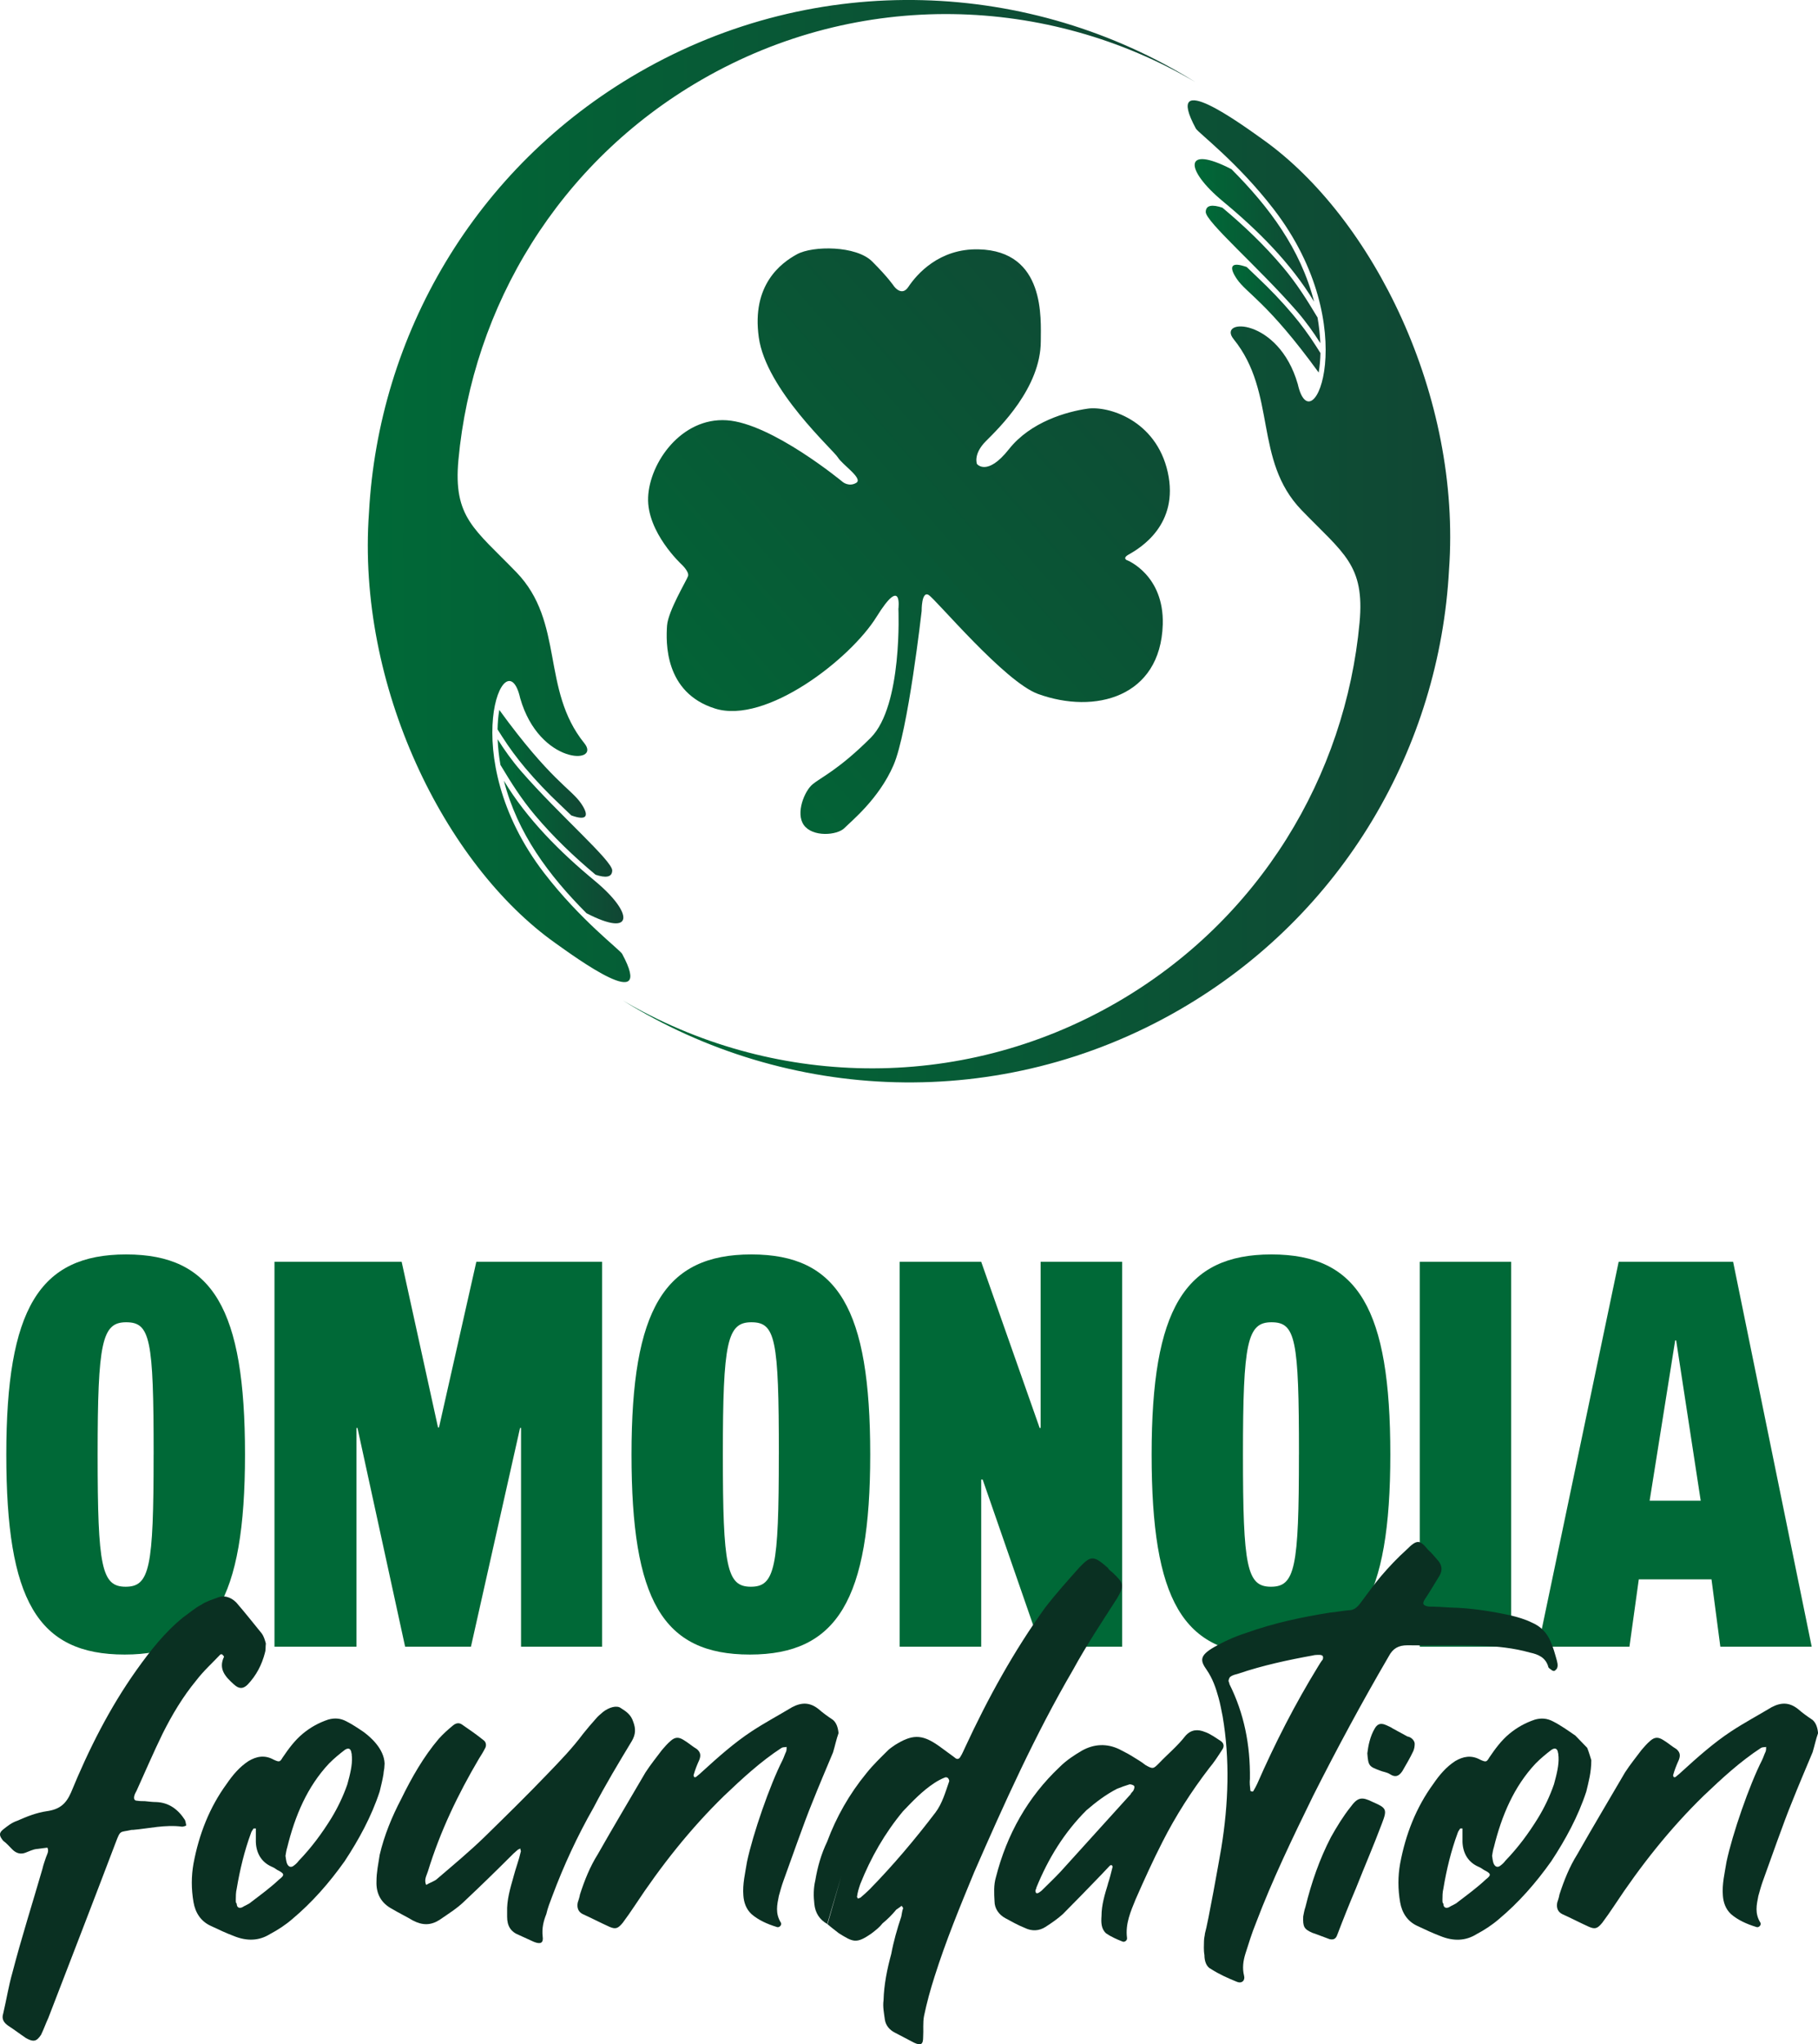
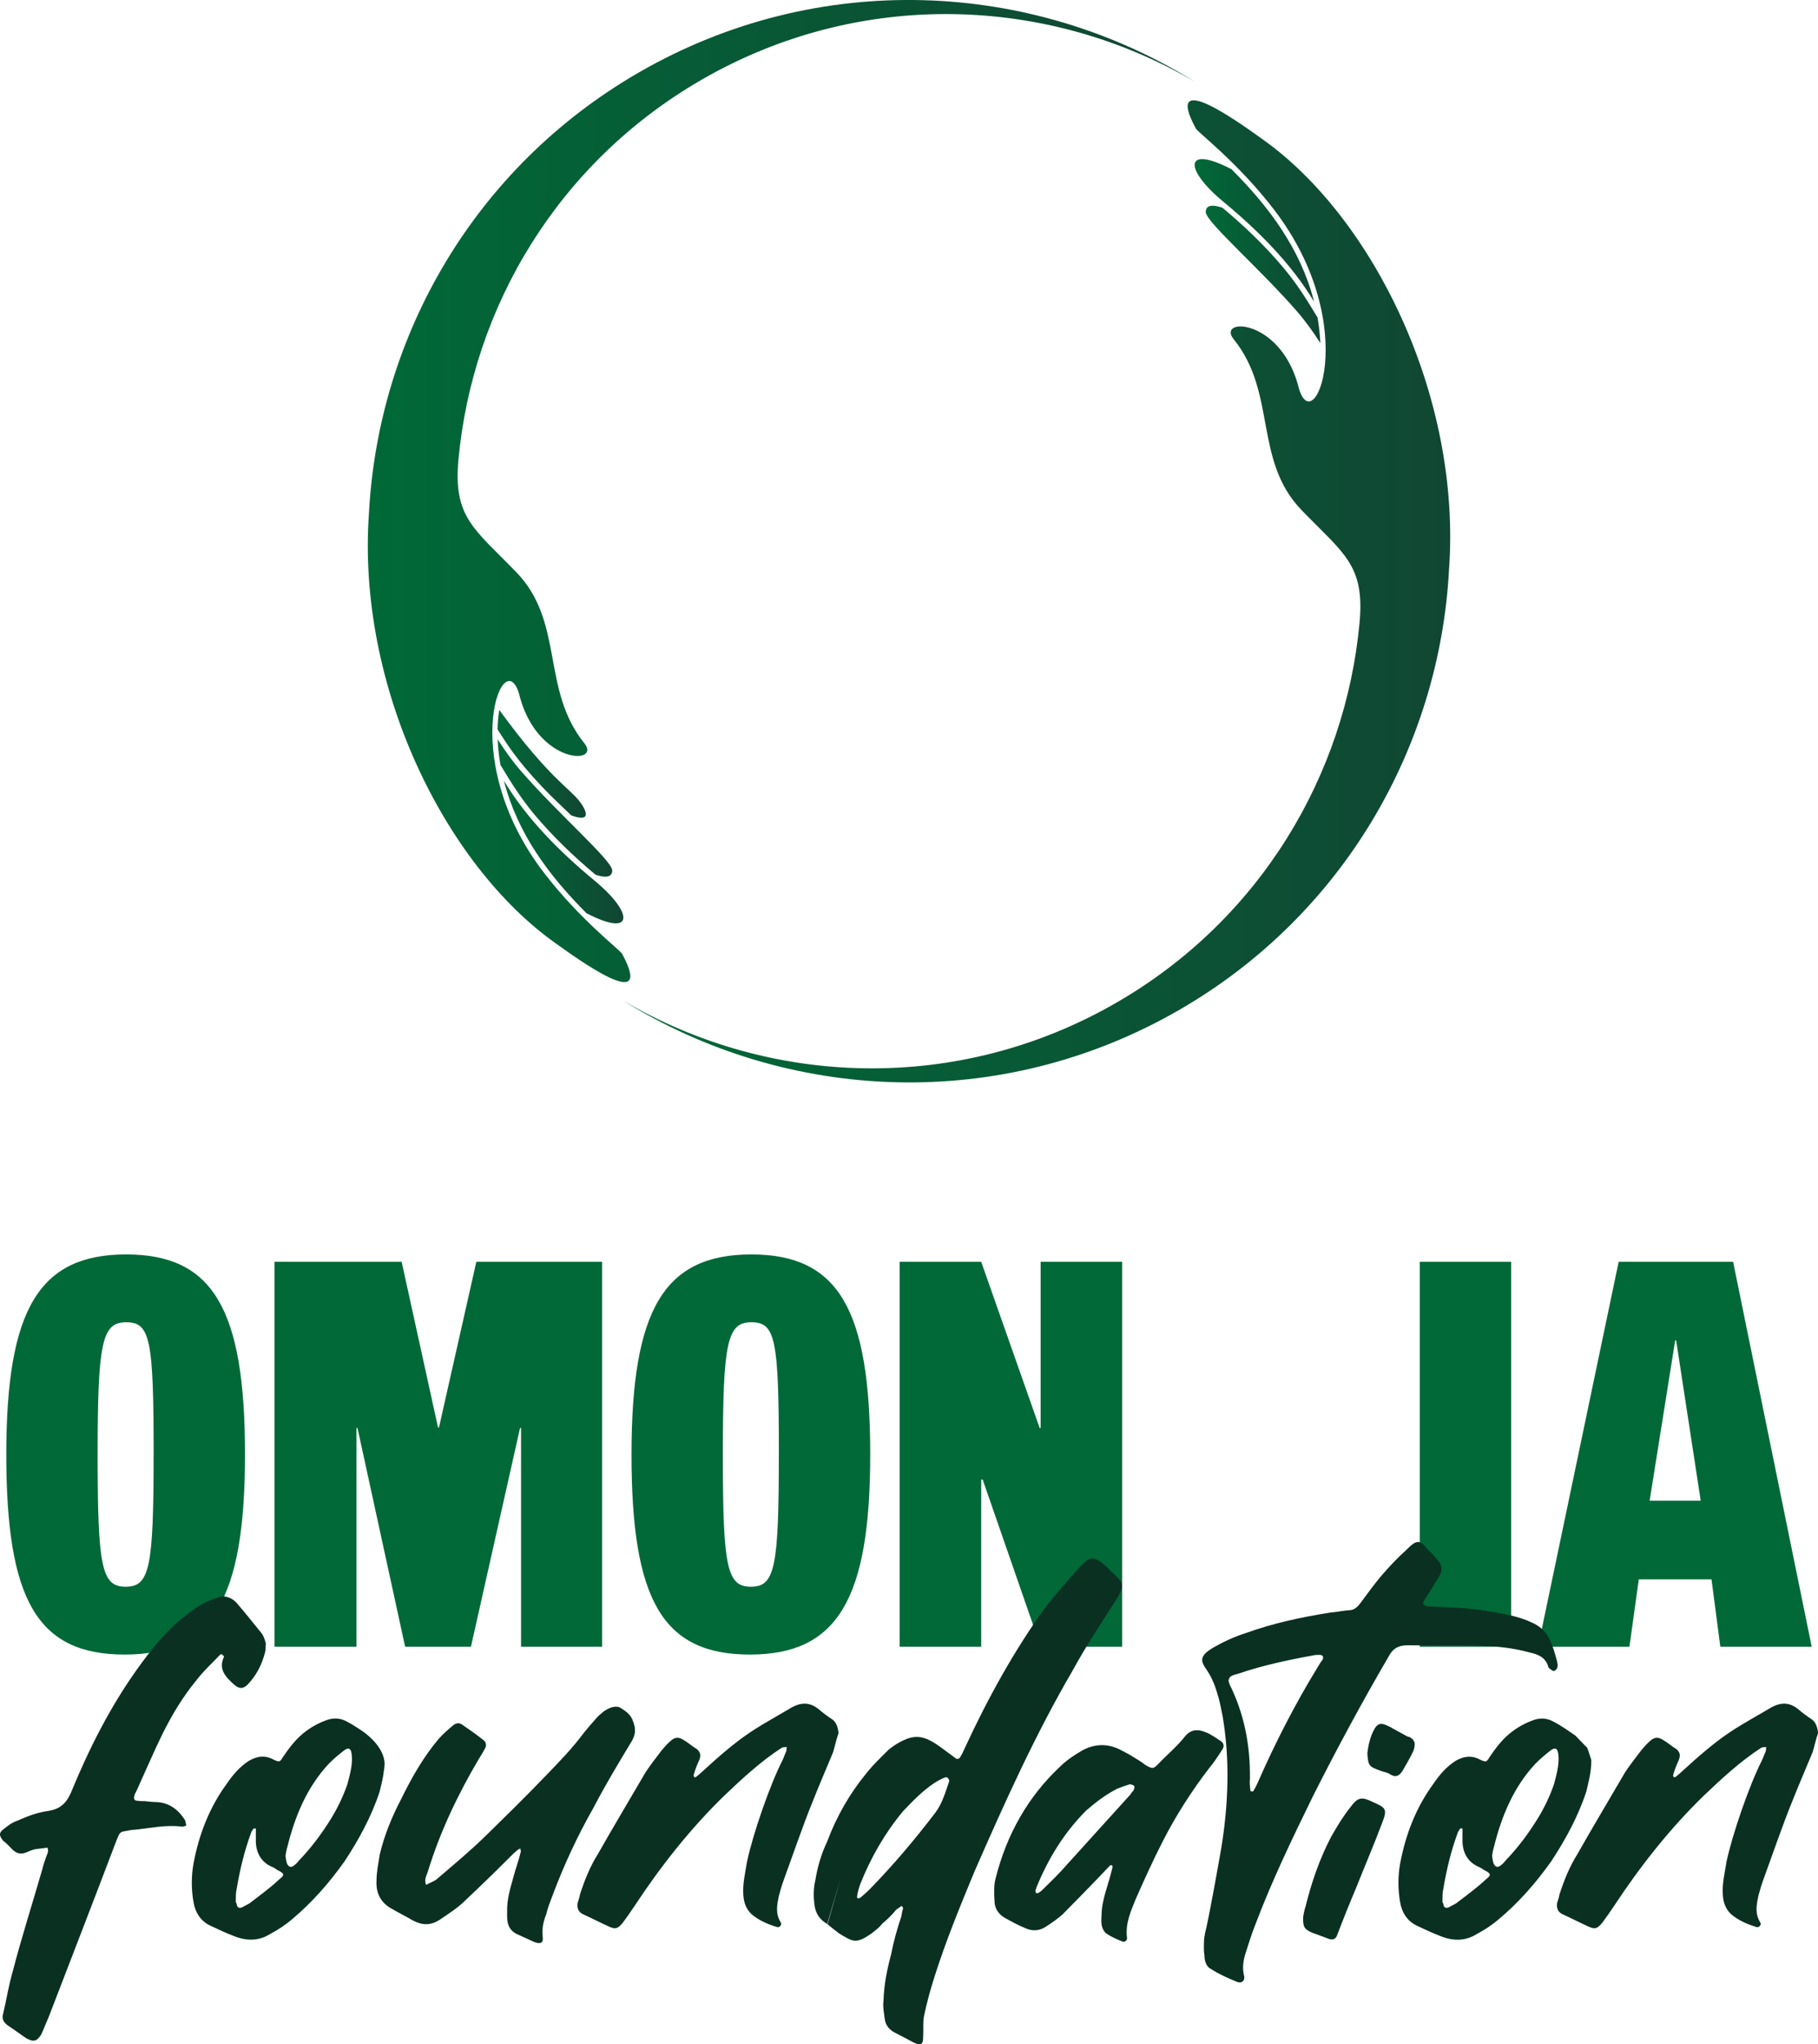
<svg xmlns="http://www.w3.org/2000/svg" width="291" height="327" viewBox="0 0 291 327" fill="none">
  <g clip-path="url(#clip0_5012_32)">
    <path d="M39.217 232.668C39.217 255.862 33.948 264.67 19.955 264.67C5.962 264.67 1.009 255.944 1.009 232.668C1.009 209.392 6.277 200.666 20.189 200.666C34.101 200.666 39.217 209.397 39.217 232.668ZM24.592 232.668C24.592 214.111 24.043 211.515 20.189 211.515C16.336 211.515 15.628 214.661 15.628 232.668C15.628 250.674 16.259 253.821 20.108 253.821C23.956 253.821 24.587 250.832 24.587 232.668H24.592Z" fill="#006937" />
    <path d="M64.292 201.847L70.11 228.341H70.268L76.244 201.847H96.371V263.412H83.4V228.422H83.243L75.383 263.412H64.846L57.221 228.422H57.063V263.412H43.935V201.847H64.297H64.292Z" fill="#006937" />
    <path d="M139.292 232.668C139.292 255.862 134.024 264.67 120.031 264.67C106.037 264.67 101.084 255.944 101.084 232.668C101.084 209.392 106.353 200.666 120.265 200.666C134.177 200.666 139.292 209.397 139.292 232.668ZM124.668 232.668C124.668 214.111 124.118 211.515 120.265 211.515C116.412 211.515 115.704 214.661 115.704 232.668C115.704 250.674 116.335 253.821 120.184 253.821C124.032 253.821 124.663 250.832 124.663 232.668H124.668Z" fill="#006937" />
    <path d="M157.058 201.847L166.414 228.422H166.571V201.847H179.623V263.412H166.571L157.292 236.679H157.058V263.412H144.006V201.847H157.058Z" fill="#006937" />
-     <path d="M222.544 232.668C222.544 255.862 217.276 264.67 203.283 264.67C189.289 264.67 184.336 255.944 184.336 232.668C184.336 209.392 189.605 200.666 203.517 200.666C217.429 200.666 222.544 209.397 222.544 232.668ZM207.92 232.668C207.92 214.111 207.37 211.515 203.517 211.515C199.664 211.515 198.956 214.661 198.956 232.668C198.956 250.674 199.587 253.821 203.436 253.821C207.284 253.821 207.915 250.832 207.915 232.668H207.92Z" fill="#006937" />
    <path d="M241.883 201.847V263.412H227.258V201.847H241.883Z" fill="#006937" />
    <path d="M277.413 201.847L289.991 263.412H275.367L273.952 252.64H262.315L260.819 263.412H246.199L259.093 201.847H277.408H277.413ZM268.138 214.427L264.051 240.06H272.226L268.296 214.427H268.138Z" fill="#006937" />
    <path d="M42.415 264.364C41.903 266.334 41.029 268.007 39.647 269.465C38.92 270.192 38.261 270.192 37.462 269.465C36.076 268.227 34.914 266.989 35.861 265.019C35.861 264.947 35.641 264.727 35.569 264.655C35.497 264.584 35.349 264.655 35.277 264.655C33.967 266.042 32.581 267.28 31.414 268.81C29.301 271.364 27.552 274.276 26.022 277.336C24.564 280.324 23.254 283.384 21.867 286.444C21.719 286.736 21.576 286.956 21.504 287.247C21.356 287.831 21.576 288.051 21.939 288.051C22.379 288.122 22.814 288.122 23.177 288.122C23.909 288.194 24.415 288.266 24.999 288.266C27.04 288.338 28.498 289.433 29.588 291.111C29.732 291.403 29.732 291.694 29.808 291.986C29.808 292.058 29.368 292.206 29.153 292.206C26.457 291.842 23.837 292.497 21.284 292.717H21.064C19.171 293.157 19.314 292.646 18.511 294.759C14.94 304.159 11.297 313.56 7.731 322.812C7.291 323.758 6.999 324.633 6.564 325.508C5.837 326.603 5.326 326.67 4.159 326.02C3.284 325.436 2.338 324.71 1.32 324.05C0.588 323.538 0.225 322.955 0.516 322.08C1.028 319.895 1.391 317.633 1.975 315.596C3.433 309.983 5.182 304.518 6.784 298.981C6.932 298.326 7.147 297.743 7.367 297.088C7.515 296.652 7.879 296.141 7.587 295.558C7.004 295.629 6.492 295.701 5.837 295.777C5.254 295.849 4.671 296.141 4.088 296.361C3.356 296.652 2.629 296.504 1.975 295.849C1.463 295.338 1.028 294.826 0.516 294.463C-0.139 293.659 -0.215 293.224 0.516 292.641C1.243 292.062 1.898 291.546 2.773 291.254C4.231 290.599 5.904 289.944 7.511 289.724C9.552 289.433 10.57 288.558 11.369 286.736C14.213 279.812 17.56 273.181 21.863 267.132C24.047 264.072 26.38 261.084 29.368 258.679C30.315 258.024 31.19 257.225 32.208 256.709C32.94 256.197 33.886 255.905 34.684 255.614C35.851 255.102 36.946 255.47 37.821 256.345C39.279 258.024 40.589 259.697 41.899 261.299C42.262 261.81 42.41 262.394 42.554 262.901C42.482 263.484 42.554 263.996 42.405 264.354L42.415 264.364Z" fill="#0A3022" />
    <path d="M82.191 300.219C82.554 298.833 83.066 297.523 83.357 296.208C83.429 296.136 83.286 295.916 83.286 295.696C83.138 295.768 82.922 295.844 82.774 295.988C82.411 296.279 82.043 296.643 81.608 297.083C79.275 299.416 76.875 301.745 74.394 304.078C73.227 305.24 71.697 306.191 70.316 307.138C68.929 308.008 67.619 308.008 66.089 307.21C64.995 306.555 63.904 306.048 62.81 305.388C60.988 304.441 60.185 302.911 60.262 300.941C60.262 299.483 60.553 298.173 60.773 296.715C61.505 293.578 62.743 290.594 64.196 287.821C65.874 284.393 67.767 281.046 70.244 278.129C70.975 277.326 71.702 276.676 72.505 276.016C72.94 275.653 73.452 275.504 73.963 275.872C75.13 276.676 76.296 277.474 77.463 278.421C77.826 278.713 77.898 279.296 77.606 279.731C77.314 280.314 77.023 280.754 76.66 281.338C73.308 287.023 70.469 292.923 68.499 299.335C68.279 300.062 67.844 300.645 68.207 301.52C68.79 301.157 69.594 300.937 70.029 300.501C72.577 298.316 75.13 296.198 77.534 293.87C80.957 290.518 84.385 287.166 87.66 283.743C89.701 281.629 91.666 279.588 93.344 277.331C93.999 276.528 94.654 275.729 95.386 274.926C95.677 274.562 96.117 274.199 96.552 273.831C97.499 273.104 98.737 272.736 99.397 273.247C100.2 273.759 100.998 274.266 101.362 275.433C101.802 276.599 101.725 277.474 101.142 278.493C99.029 281.988 96.916 285.488 95.022 289.131C92.403 293.721 90.213 298.46 88.391 303.342C88.028 304.288 87.66 305.235 87.445 306.187C87.005 307.281 86.713 308.448 86.862 309.758C87.01 310.777 86.57 311.068 85.475 310.633C84.672 310.27 83.874 309.902 83.071 309.538C81.756 309.027 81.173 308.08 81.173 306.622V305.895C81.101 303.925 81.684 302.032 82.196 300.21L82.191 300.219Z" fill="#0A3022" />
    <path d="M133.34 280.324C132.245 282.949 131.084 285.646 129.989 288.414C128.751 291.403 126.489 297.886 125.399 300.874C125.108 301.678 124.888 302.481 124.668 303.279C124.376 304.733 124.085 306.048 124.959 307.506C125.251 307.87 124.74 308.453 124.304 308.238C122.846 307.798 121.388 307.143 120.298 306.196C119.423 305.393 119.06 304.303 118.988 303.208C118.84 301.386 119.28 299.636 119.572 297.814C120.518 293.368 123.214 285.569 125.256 281.562C125.476 281.122 125.619 280.616 125.839 280.176C125.911 279.956 125.911 279.664 125.911 279.449C125.619 279.521 125.399 279.449 125.108 279.592C121.756 281.778 118.84 284.474 115.929 287.243C110.536 292.488 105.803 298.465 101.577 304.876C100.993 305.751 100.339 306.698 99.684 307.573C98.952 308.448 98.589 308.668 97.57 308.228C96.112 307.573 94.731 306.842 93.273 306.187C92.546 305.823 92.326 305.168 92.469 304.365C92.618 303.925 92.761 303.49 92.833 303.05C93.559 300.793 94.434 298.608 95.672 296.638C98.149 292.268 100.774 287.893 103.322 283.523C104.125 282.284 105.071 281.118 105.946 279.951C106.386 279.439 106.821 278.928 107.333 278.493C108.059 277.838 108.643 277.838 109.446 278.349C110.177 278.784 110.832 279.368 111.559 279.803C112.142 280.314 112.214 280.821 111.922 281.553C111.559 282.356 111.267 283.083 111.047 283.881C110.976 283.953 111.047 284.173 111.119 284.245C111.119 284.316 111.339 284.316 111.411 284.245C111.774 283.953 112.142 283.661 112.434 283.37C114.91 281.108 117.535 278.78 120.303 276.958C122.416 275.571 124.601 274.405 126.786 273.094C128.316 272.291 129.625 272.291 131.012 273.386C131.667 273.965 132.47 274.548 133.345 275.131C133.928 275.643 134.148 276.442 134.22 277.245C133.856 278.268 133.637 279.358 133.345 280.305L133.34 280.324Z" fill="#0A3022" />
    <path d="M134.65 300.143L132.465 307.578C132.394 307.65 132.465 307.721 132.465 307.798C131.151 307.071 130.496 305.976 130.352 304.594C130.204 303.356 130.204 302.041 130.5 300.807C130.864 298.622 131.447 296.581 132.394 294.611C133.852 290.676 135.965 286.961 138.661 283.68C139.756 282.294 140.994 281.127 142.232 279.894C142.672 279.53 143.179 279.167 143.691 278.875C146.315 277.345 147.845 277.489 150.613 279.53C151.345 280.042 152.071 280.625 152.798 281.132C153.161 281.495 153.529 281.424 153.744 280.989C154.036 280.553 154.256 279.97 154.476 279.53C158.119 271.66 162.345 264.01 167.298 257.158C169.048 254.896 170.941 252.788 172.834 250.67C174.656 248.776 175.095 248.848 177.352 250.818C177.424 251.038 177.792 251.33 178.155 251.621C179.905 253.299 179.977 253.591 178.882 255.556C176.405 259.42 173.929 263.135 171.739 267.142C165.692 277.493 160.739 288.495 155.929 299.497C153.668 304.967 151.411 310.432 149.59 316.189C148.935 318.226 148.352 320.34 147.912 322.458C147.692 323.553 147.84 324.719 147.764 325.881C147.764 327.048 147.4 327.268 146.306 326.756C145.283 326.245 144.264 325.661 143.246 325.154C142.371 324.719 141.788 323.988 141.644 323.113C141.496 322.018 141.281 320.999 141.424 319.981C141.496 317.428 142.008 314.951 142.663 312.546C143.026 310.576 143.609 308.539 144.269 306.569C144.341 306.206 144.412 305.622 144.561 305.254C144.561 305.182 144.412 304.967 144.341 304.891C144.269 304.891 144.193 304.891 144.193 304.963C143.901 305.182 143.681 305.326 143.461 305.474C142.806 306.277 142.079 307.004 141.276 307.659C140.765 308.314 140.181 308.754 139.527 309.261C137.05 311.006 136.539 310.648 134.282 309.261C133.627 308.749 133.044 308.314 132.461 307.803M137.71 303.571C138.221 303.131 138.656 302.768 139.168 302.256C142.954 298.393 146.454 294.243 149.733 289.939C150.828 288.486 151.335 286.659 151.918 284.986C151.99 284.842 151.847 284.551 151.77 284.474C151.698 284.331 151.407 284.254 151.258 284.331C150.675 284.551 150.02 284.914 149.58 285.206C147.687 286.444 146.157 288.046 144.551 289.724C141.64 293.219 139.378 297.159 137.7 301.386C137.48 302.041 137.265 302.696 137.189 303.351C137.117 303.423 137.26 303.571 137.337 303.715C137.409 303.643 137.557 303.643 137.7 303.571H137.71Z" fill="#0A3022" />
    <path d="M177.328 301.386C177.62 300.511 177.84 299.636 178.055 298.761C178.126 298.618 178.055 298.469 177.983 298.398C177.911 298.326 177.763 298.326 177.62 298.469C177.185 298.909 176.745 299.416 176.31 299.856C174.268 301.969 172.232 304.083 170.119 306.196C169.315 306.923 168.369 307.583 167.351 308.238C166.332 308.893 165.166 308.965 163.999 308.381C162.904 307.946 161.886 307.363 160.94 306.851C159.845 306.268 159.19 305.245 159.19 304.154C159.118 302.844 159.042 301.534 159.41 300.296C161.159 293.444 164.511 287.467 169.612 282.662C170.707 281.567 171.945 280.769 173.183 280.037C175.148 278.942 177.189 278.875 179.159 279.817C179.814 280.181 180.474 280.472 181.052 280.836C181.855 281.347 182.659 281.782 183.385 282.366C184.552 283.021 184.623 282.949 185.498 282.074C186.885 280.616 188.486 279.306 189.724 277.704C190.671 276.609 191.766 276.609 192.856 277.049C193.731 277.34 194.606 277.995 195.409 278.507C195.92 278.87 195.992 279.382 195.629 279.894C194.974 280.912 194.319 281.931 193.516 282.882C190.671 286.597 188.195 290.461 186.082 294.616C184.552 297.604 183.165 300.664 181.784 303.801C180.98 305.771 180.106 307.736 180.397 309.993C180.469 310.432 179.957 310.724 179.671 310.576C178.724 310.213 177.773 309.773 177.046 309.266C176.243 308.539 176.243 307.516 176.314 306.497C176.314 304.747 176.826 303.069 177.338 301.396L177.328 301.386ZM166.686 302.476C167.709 301.453 168.727 300.506 169.746 299.416C173.46 295.338 177.18 291.183 180.966 287.028C181.038 286.808 181.329 286.588 181.406 286.444C181.554 286.153 181.626 285.861 181.554 285.717C181.406 285.497 180.971 285.426 180.823 285.426C180.091 285.646 179.513 285.861 178.781 286.152C176.96 287.099 175.43 288.266 173.9 289.581C170.329 293.152 167.781 297.303 165.883 301.965C165.883 302.185 165.735 302.256 165.735 302.476C165.735 302.62 165.806 302.768 165.883 302.84H166.103C166.323 302.768 166.466 302.62 166.686 302.476Z" fill="#0A3022" />
    <path d="M192.861 309.328C193.372 307.578 195.122 297.743 195.485 295.629C196.652 288.486 196.872 281.419 195.705 274.567C195.485 273.549 195.342 272.597 195.05 271.579C194.61 269.977 194.104 268.519 193.157 267.132C192.134 265.679 191.919 264.875 194.324 263.489C195.853 262.614 197.603 261.81 199.425 261.227C203.871 259.625 208.389 258.674 212.978 257.947C213.925 257.875 214.948 257.655 215.894 257.584C216.697 257.584 217.209 257.149 217.716 256.489C218.811 255.03 219.901 253.5 221.067 252.118C222.305 250.66 223.763 249.13 225.145 247.892C226.823 246.213 227.258 246.285 228.568 247.892C229.223 248.47 229.663 249.054 230.246 249.713C230.901 250.517 230.901 251.392 230.246 252.334C229.515 253.5 228.86 254.667 228.061 255.834C227.622 256.56 227.77 256.852 228.716 256.996C229.811 256.996 230.901 257.067 232.068 257.144C235.419 257.215 238.627 257.727 241.687 258.382C242.925 258.674 244.163 259.037 245.186 259.549C246.572 260.132 247.591 261.151 248.174 262.537C248.614 263.484 248.905 264.579 249.192 265.597C249.264 265.961 249.412 266.324 249.264 266.764C249.264 266.907 248.972 267.199 248.824 267.276C248.676 267.352 248.384 267.204 248.241 267.056C248.021 266.907 247.806 266.764 247.806 266.544C247.366 265.157 246.276 264.646 244.89 264.354C242.337 263.627 239.573 263.336 236.872 263.259C232.938 263.116 229.151 263.259 225.288 263.187C223.83 263.187 222.955 263.699 222.301 264.933C218.003 272.296 213.996 279.726 210.205 287.233C206.926 293.937 203.646 300.717 201.026 307.64C200.371 309.242 199.86 310.92 199.348 312.522C198.985 313.689 198.837 314.85 199.128 316.017C199.348 316.82 198.765 317.327 198.033 317.036C196.575 316.457 195.122 315.797 193.884 314.999C193.081 314.635 192.789 313.689 192.789 312.737C192.641 311.934 192.717 311.135 192.717 310.552C192.717 309.969 192.865 309.605 192.865 309.314L192.861 309.328ZM210.2 264.804C206.194 265.53 202.111 266.405 198.253 267.715C197.742 267.864 197.307 267.935 196.939 268.227C196.79 268.299 196.647 268.739 196.647 268.882C196.647 269.026 196.79 269.174 196.79 269.394C199.123 274.056 200.142 279.086 200.07 284.551C199.998 285.134 200.07 285.789 200.142 286.444C200.142 286.516 200.362 286.588 200.505 286.588C200.505 286.588 200.653 286.516 200.653 286.444C200.873 286.081 201.017 285.789 201.236 285.349C204.076 278.866 207.284 272.597 210.999 266.549C211.219 266.185 211.439 265.817 211.73 265.454C211.874 264.942 211.73 264.722 211.147 264.722C210.927 264.722 210.564 264.722 210.2 264.794V264.804Z" fill="#0A3022" />
    <path d="M208.962 305.025C209.909 301.161 211.219 297.374 213.04 293.874C213.987 292.196 215.005 290.523 216.172 289.064C217.338 287.463 217.993 287.391 219.743 288.261C221.928 289.208 222.076 289.428 221.201 291.689C219.891 295.185 218.433 298.541 217.051 302.036C216.028 304.441 215.01 306.99 214.063 309.471C213.843 310.126 213.48 310.346 212.825 310.198C211.807 309.835 210.932 309.471 210.057 309.18C208.742 308.596 208.527 308.233 208.599 306.56C208.671 306.268 208.747 305.613 208.962 305.029V305.025ZM225.279 277.775C225.862 277.847 226.445 278.431 226.445 278.937C226.445 279.377 226.374 279.741 226.226 280.104C225.714 281.199 225.059 282.289 224.476 283.308C223.893 284.183 223.309 284.331 222.511 283.819C221.928 283.456 221.416 283.456 220.905 283.236C219.155 282.581 219.011 282.504 218.863 280.467C219.011 279.229 219.303 277.771 220.03 276.532C220.393 275.877 220.905 275.514 221.851 275.949C222.143 276.097 222.578 276.241 222.869 276.461" fill="#0A3022" />
    <path d="M254.059 279.592C254.351 280.319 254.571 281.122 254.714 281.562C254.714 283.532 254.274 285.058 253.911 286.588C252.596 290.599 250.56 294.314 248.303 297.738C245.827 301.233 243.059 304.37 239.923 306.99C238.828 307.937 237.59 308.74 236.351 309.395C234.602 310.49 232.637 310.562 230.524 309.687C229.357 309.251 228.119 308.668 226.881 308.085C225.279 307.358 224.404 305.971 224.113 304.298C223.749 302.185 223.749 300.143 224.113 298.106C224.987 293.444 226.661 289.141 229.429 285.354C230.375 283.967 231.47 282.657 232.928 281.711C234.167 280.984 235.476 280.692 236.935 281.491C237.881 281.926 237.953 281.854 238.393 281.127C239.339 279.741 240.286 278.431 241.601 277.34C242.839 276.322 244.149 275.595 245.679 275.079C246.697 274.792 247.643 274.859 248.595 275.37C249.761 275.954 251 276.829 252.161 277.632M231.035 304.518C231.035 305.101 231.398 305.321 231.91 305.101C232.35 304.81 233.005 304.59 233.296 304.298C234.826 303.131 236.428 301.965 237.814 300.655C238.761 299.928 238.689 299.708 237.523 299.124C237.303 298.976 237.011 298.761 236.648 298.613C234.97 297.881 234.171 296.428 234.095 294.678V292.493H233.731C233.583 292.713 233.368 293.004 233.292 293.296C232.273 296.064 231.542 299.053 231.035 302.113C230.887 302.696 230.887 303.423 230.887 303.863C230.887 304.303 230.887 304.374 231.035 304.518ZM249.398 280.467C249.326 279.736 248.958 279.521 248.375 279.884C247.5 280.539 246.625 281.271 245.827 282.069C242.327 285.784 240.362 290.446 239.124 295.476C238.976 295.911 238.904 296.423 238.833 296.863C238.904 297.226 238.904 297.59 239.052 298.03C239.272 298.613 239.707 298.833 240.219 298.393C240.511 298.173 240.731 297.958 240.946 297.666C242.987 295.553 244.66 293.296 246.19 290.814C247.213 289.136 248.083 287.319 248.738 285.421C249.178 283.819 249.541 282.361 249.47 281.051C249.398 280.539 249.47 280.539 249.398 280.467Z" fill="#0A3022" />
    <path d="M290.125 280.324C289.03 282.949 287.869 285.646 286.774 288.414C285.536 291.403 283.274 297.886 282.184 300.874C281.893 301.678 281.673 302.481 281.453 303.279C281.161 304.733 280.87 306.048 281.745 307.506C282.036 307.87 281.525 308.453 281.09 308.238C279.632 307.798 278.173 307.143 277.083 306.196C276.208 305.393 275.845 304.303 275.773 303.208C275.625 301.386 276.065 299.636 276.357 297.814C277.303 293.368 280 285.569 282.041 281.562C282.261 281.122 282.404 280.616 282.624 280.176C282.696 279.956 282.696 279.664 282.696 279.449C282.404 279.521 282.184 279.449 281.893 279.592C278.541 281.778 275.625 284.474 272.714 287.243C267.321 292.488 262.588 298.465 258.362 304.876C257.779 305.751 257.124 306.698 256.469 307.573C255.737 308.448 255.374 308.668 254.356 308.228C252.897 307.573 251.516 306.842 250.058 306.187C249.331 305.823 249.111 305.168 249.255 304.365C249.403 303.925 249.546 303.49 249.618 303.05C250.349 300.793 251.224 298.608 252.462 296.638C254.939 292.268 257.564 287.893 260.112 283.523C260.915 282.284 261.861 281.118 262.736 279.951C263.176 279.439 263.611 278.928 264.123 278.493C264.849 277.838 265.433 277.838 266.236 278.349C266.967 278.784 267.622 279.368 268.349 279.803C268.932 280.314 269.004 280.821 268.712 281.553C268.349 282.356 268.057 283.083 267.837 283.881C267.766 283.953 267.837 284.173 267.909 284.245C267.909 284.316 268.129 284.316 268.201 284.245C268.564 283.953 268.932 283.661 269.224 283.37C271.7 281.108 274.325 278.78 277.093 276.958C279.206 275.571 281.391 274.405 283.576 273.094C285.105 272.291 286.415 272.291 287.802 273.386C288.457 273.965 289.26 274.548 290.135 275.131C290.718 275.643 290.938 276.442 291.01 277.245C290.646 278.268 290.426 279.358 290.135 280.305L290.125 280.324Z" fill="#0A3022" />
    <path d="M61.505 282.93C61.533 282.667 61.548 282.39 61.562 282.107C61.481 279.707 59.215 277.79 58.168 277.03C57.264 276.413 56.341 275.806 55.457 275.361C54.51 274.849 53.559 274.782 52.541 275.069C51.011 275.581 49.701 276.308 48.463 277.331C47.148 278.426 46.201 279.736 45.255 281.118C44.815 281.849 44.743 281.921 43.797 281.481C42.339 280.678 41.029 280.969 39.79 281.701C38.332 282.648 37.237 283.963 36.291 285.344C33.523 289.131 31.849 293.435 30.975 298.096C30.611 300.133 30.611 302.175 30.975 304.288C31.266 305.967 32.141 307.348 33.743 308.075C34.981 308.659 36.219 309.242 37.386 309.677C39.499 310.552 41.468 310.48 43.213 309.385C44.452 308.73 45.69 307.932 46.785 306.98C49.916 304.36 52.684 301.223 55.165 297.728C57.422 294.3 59.463 290.585 60.773 286.578C60.983 285.684 61.222 284.79 61.38 283.81C61.39 283.614 61.428 283.327 61.5 282.92L61.505 282.93ZM44.672 300.654C43.285 301.965 41.684 303.131 40.154 304.298C39.862 304.59 39.207 304.81 38.767 305.101C38.256 305.321 37.892 305.101 37.892 304.518C37.744 304.374 37.744 304.298 37.744 303.863C37.744 303.428 37.744 302.696 37.892 302.113C38.404 299.053 39.131 296.064 40.149 293.296C40.221 293.004 40.441 292.713 40.589 292.493H40.952V294.678C41.024 296.428 41.827 297.881 43.505 298.613C43.868 298.756 44.16 298.976 44.38 299.124C45.546 299.708 45.618 299.928 44.672 300.654ZM55.6 285.426C54.945 287.319 54.071 289.141 53.052 290.819C51.522 293.296 49.844 295.558 47.808 297.671C47.588 297.963 47.368 298.183 47.081 298.398C46.569 298.838 46.134 298.618 45.914 298.034C45.771 297.594 45.771 297.231 45.695 296.868C45.766 296.433 45.843 295.921 45.986 295.481C47.224 290.451 49.189 285.789 52.689 282.074C53.492 281.271 54.367 280.544 55.237 279.889C55.82 279.525 56.184 279.741 56.26 280.472C56.332 280.544 56.26 280.544 56.332 281.056C56.404 282.366 56.04 283.824 55.6 285.426Z" fill="#0A3022" />
    <path fill-rule="evenodd" clip-rule="evenodd" d="M83.271 111.713C81.024 101.638 72.629 120.831 87.091 139.641C92.9 147.195 99.234 151.934 99.583 152.584C105.009 162.625 92.077 153.12 88.903 150.868C71.214 138.326 57.054 109.724 59.062 81.996C60.582 53.748 75.904 26.809 102.227 11.609C130.883 -4.939 165.065 -3.232 191.316 13.115C167.762 -0.741 137.628 -1.87 112.276 12.771C89.357 26.006 75.646 49.062 73.38 73.552C72.524 82.799 75.952 84.612 82.654 91.54C90.385 99.534 86.57 110.288 93.535 118.894C96.284 122.294 86.341 122.37 83.271 111.708" fill="url(#paint0_linear_5012_32)" />
    <path fill-rule="evenodd" clip-rule="evenodd" d="M95.218 140.913C89.701 136.356 84.366 131.058 80.656 124.89C82.832 133.339 87.832 140.019 93.88 146.086C101.577 150.069 101.438 146.053 95.214 140.913" fill="url(#paint1_linear_5012_32)" />
    <path fill-rule="evenodd" clip-rule="evenodd" d="M95.338 139.928C96.901 140.449 97.977 140.377 97.996 139.249C98.025 137.695 89.453 130.303 83.429 123.384C81.952 121.687 80.728 119.951 79.657 118.263C79.714 119.635 79.867 121.003 80.102 122.356C81.842 125.249 83.448 127.816 85.652 130.427C88.583 133.903 91.853 137.021 95.333 139.928" fill="url(#paint2_linear_5012_32)" />
    <path fill-rule="evenodd" clip-rule="evenodd" d="M91.442 130.437C94.057 131.383 94.324 130.437 92.995 128.495C91.398 126.176 88.071 124.78 79.92 113.563C79.743 114.581 79.662 115.638 79.643 116.681L80.365 117.814C81.483 119.573 82.726 121.252 84.07 122.849C85.814 124.919 87.693 126.879 89.663 128.734C90.261 129.294 90.853 129.863 91.442 130.437Z" fill="url(#paint3_linear_5012_32)" />
    <path fill-rule="evenodd" clip-rule="evenodd" d="M207.729 61.436C209.976 71.511 218.371 52.318 203.909 33.508C198.1 25.953 191.766 21.215 191.417 20.565C185.991 10.524 198.923 20.029 202.097 22.281C219.786 34.823 233.946 63.425 231.939 91.153C230.418 119.401 215.096 146.34 188.773 161.54C160.117 178.083 125.935 176.381 99.684 160.033C123.238 173.89 153.372 175.018 178.724 160.378C201.643 147.143 215.354 124.087 217.62 99.597C218.476 90.349 215.048 88.537 208.345 81.609C200.615 73.61 204.43 62.861 197.464 54.255C194.716 50.855 204.66 50.779 207.729 61.441" fill="url(#paint4_linear_5012_32)" />
    <path fill-rule="evenodd" clip-rule="evenodd" d="M195.782 32.241C201.299 36.798 206.634 42.096 210.344 48.264C208.169 39.815 203.168 33.135 197.12 27.067C189.423 23.085 189.562 27.101 195.786 32.241" fill="url(#paint5_linear_5012_32)" />
    <path fill-rule="evenodd" clip-rule="evenodd" d="M195.657 33.221C194.094 32.7 193.018 32.772 192.999 33.9C192.971 35.454 201.543 42.846 207.566 49.765C209.044 51.462 210.267 53.198 211.338 54.886C211.281 53.513 211.128 52.146 210.894 50.793C209.154 47.9 207.547 45.332 205.343 42.722C202.413 39.246 199.143 36.128 195.662 33.221" fill="url(#paint6_linear_5012_32)" />
-     <path fill-rule="evenodd" clip-rule="evenodd" d="M199.554 42.717C196.939 41.77 196.671 42.717 198 44.658C199.597 46.977 202.924 48.373 211.075 59.591C211.252 58.572 211.338 57.516 211.357 56.473L210.636 55.34C209.517 53.58 208.274 51.902 206.93 50.305C205.185 48.235 203.307 46.274 201.337 44.419C200.739 43.86 200.147 43.291 199.559 42.717" fill="url(#paint7_linear_5012_32)" />
-     <path d="M180.464 89.647C180.464 89.647 179.546 89.341 180.641 88.719C182.505 87.677 188.773 83.918 186.918 75.537C185.049 67.15 177.337 64.903 174.087 65.371C170.831 65.835 164.984 67.437 161.489 71.864C157.995 76.287 156.379 74.222 156.379 74.222C156.379 74.222 155.724 72.644 157.827 70.55C159.921 68.455 166.595 62.029 166.595 54.565C166.595 51.027 167.393 40.145 156.646 39.886C150.364 39.733 146.779 43.817 145.378 45.921C144.326 47.494 143.102 45.796 143.102 45.796C143.102 45.796 142.18 44.395 139.612 41.833C137.055 39.274 130.118 39.279 127.565 40.675C125.002 42.076 120.284 45.567 121.455 53.953C122.603 62.33 133.407 71.993 134.115 73.17C134.808 74.332 138.217 76.545 137.055 77.239C135.888 77.932 134.894 77.1 134.894 77.1C134.894 77.1 123.54 67.695 116.316 67.227C109.092 66.753 103.967 73.978 103.742 79.562C103.518 85.157 109.092 90.282 109.092 90.282C109.092 90.282 110.369 91.473 110.13 92.162C109.9 92.864 106.941 97.732 106.773 100.07C106.597 102.647 106.3 110.785 114.456 113.343C122.603 115.911 136.123 105.425 140.306 98.669C144.508 91.908 143.805 97.402 143.805 97.402C143.805 97.402 144.503 112.875 139.378 118.01C134.253 123.131 131.356 124.379 130.061 125.464C128.77 126.535 127.312 130.092 128.669 131.981C130.07 133.946 133.99 133.631 135.157 132.469C136.319 131.302 140.693 127.773 143.016 122.413C145.349 117.063 147.525 97.737 147.525 97.737C147.525 97.737 147.482 94.476 148.648 95.179C149.805 95.877 160.82 109.083 166.16 111.01C175.248 114.304 185.761 111.545 186.12 99.888C186.34 91.975 180.45 89.632 180.45 89.632L180.464 89.647Z" fill="url(#paint8_linear_5012_32)" />
  </g>
  <defs>
    <linearGradient id="paint0_linear_5012_32" x1="58.87" y1="78.554" x2="191.316" y2="78.554" gradientUnits="userSpaceOnUse">
      <stop stop-color="#006937" />
      <stop offset="1" stop-color="#114634" />
    </linearGradient>
    <linearGradient id="paint1_linear_5012_32" x1="80.656" y1="136.294" x2="99.779" y2="136.294" gradientUnits="userSpaceOnUse">
      <stop stop-color="#006937" />
      <stop offset="1" stop-color="#114634" />
    </linearGradient>
    <linearGradient id="paint2_linear_5012_32" x1="79.662" y1="129.251" x2="98.001" y2="129.251" gradientUnits="userSpaceOnUse">
      <stop stop-color="#006937" />
      <stop offset="1" stop-color="#114634" />
    </linearGradient>
    <linearGradient id="paint3_linear_5012_32" x1="79.643" y1="122.184" x2="93.779" y2="122.184" gradientUnits="userSpaceOnUse">
      <stop stop-color="#006937" />
      <stop offset="1" stop-color="#114634" />
    </linearGradient>
    <linearGradient id="paint4_linear_5012_32" x1="99.684" y1="94.6" x2="235.667" y2="94.6" gradientUnits="userSpaceOnUse">
      <stop stop-color="#006937" />
      <stop offset="1" stop-color="#114634" />
    </linearGradient>
    <linearGradient id="paint5_linear_5012_32" x1="191.221" y1="36.855" x2="210.344" y2="36.855" gradientUnits="userSpaceOnUse">
      <stop stop-color="#006937" />
      <stop offset="1" stop-color="#114634" />
    </linearGradient>
    <linearGradient id="paint6_linear_5012_32" x1="192.999" y1="43.898" x2="211.338" y2="43.898" gradientUnits="userSpaceOnUse">
      <stop stop-color="#006937" />
      <stop offset="1" stop-color="#114634" />
    </linearGradient>
    <linearGradient id="paint7_linear_5012_32" x1="197.221" y1="50.965" x2="211.357" y2="50.965" gradientUnits="userSpaceOnUse">
      <stop stop-color="#006937" />
      <stop offset="1" stop-color="#114634" />
    </linearGradient>
    <linearGradient id="paint8_linear_5012_32" x1="92.747" y1="128.801" x2="196.147" y2="38.915" gradientUnits="userSpaceOnUse">
      <stop stop-color="#006937" />
      <stop offset="1" stop-color="#114634" />
    </linearGradient>
    <clipPath id="clip0_5012_32">
      <rect width="291" height="327" fill="white" />
    </clipPath>
  </defs>
</svg>